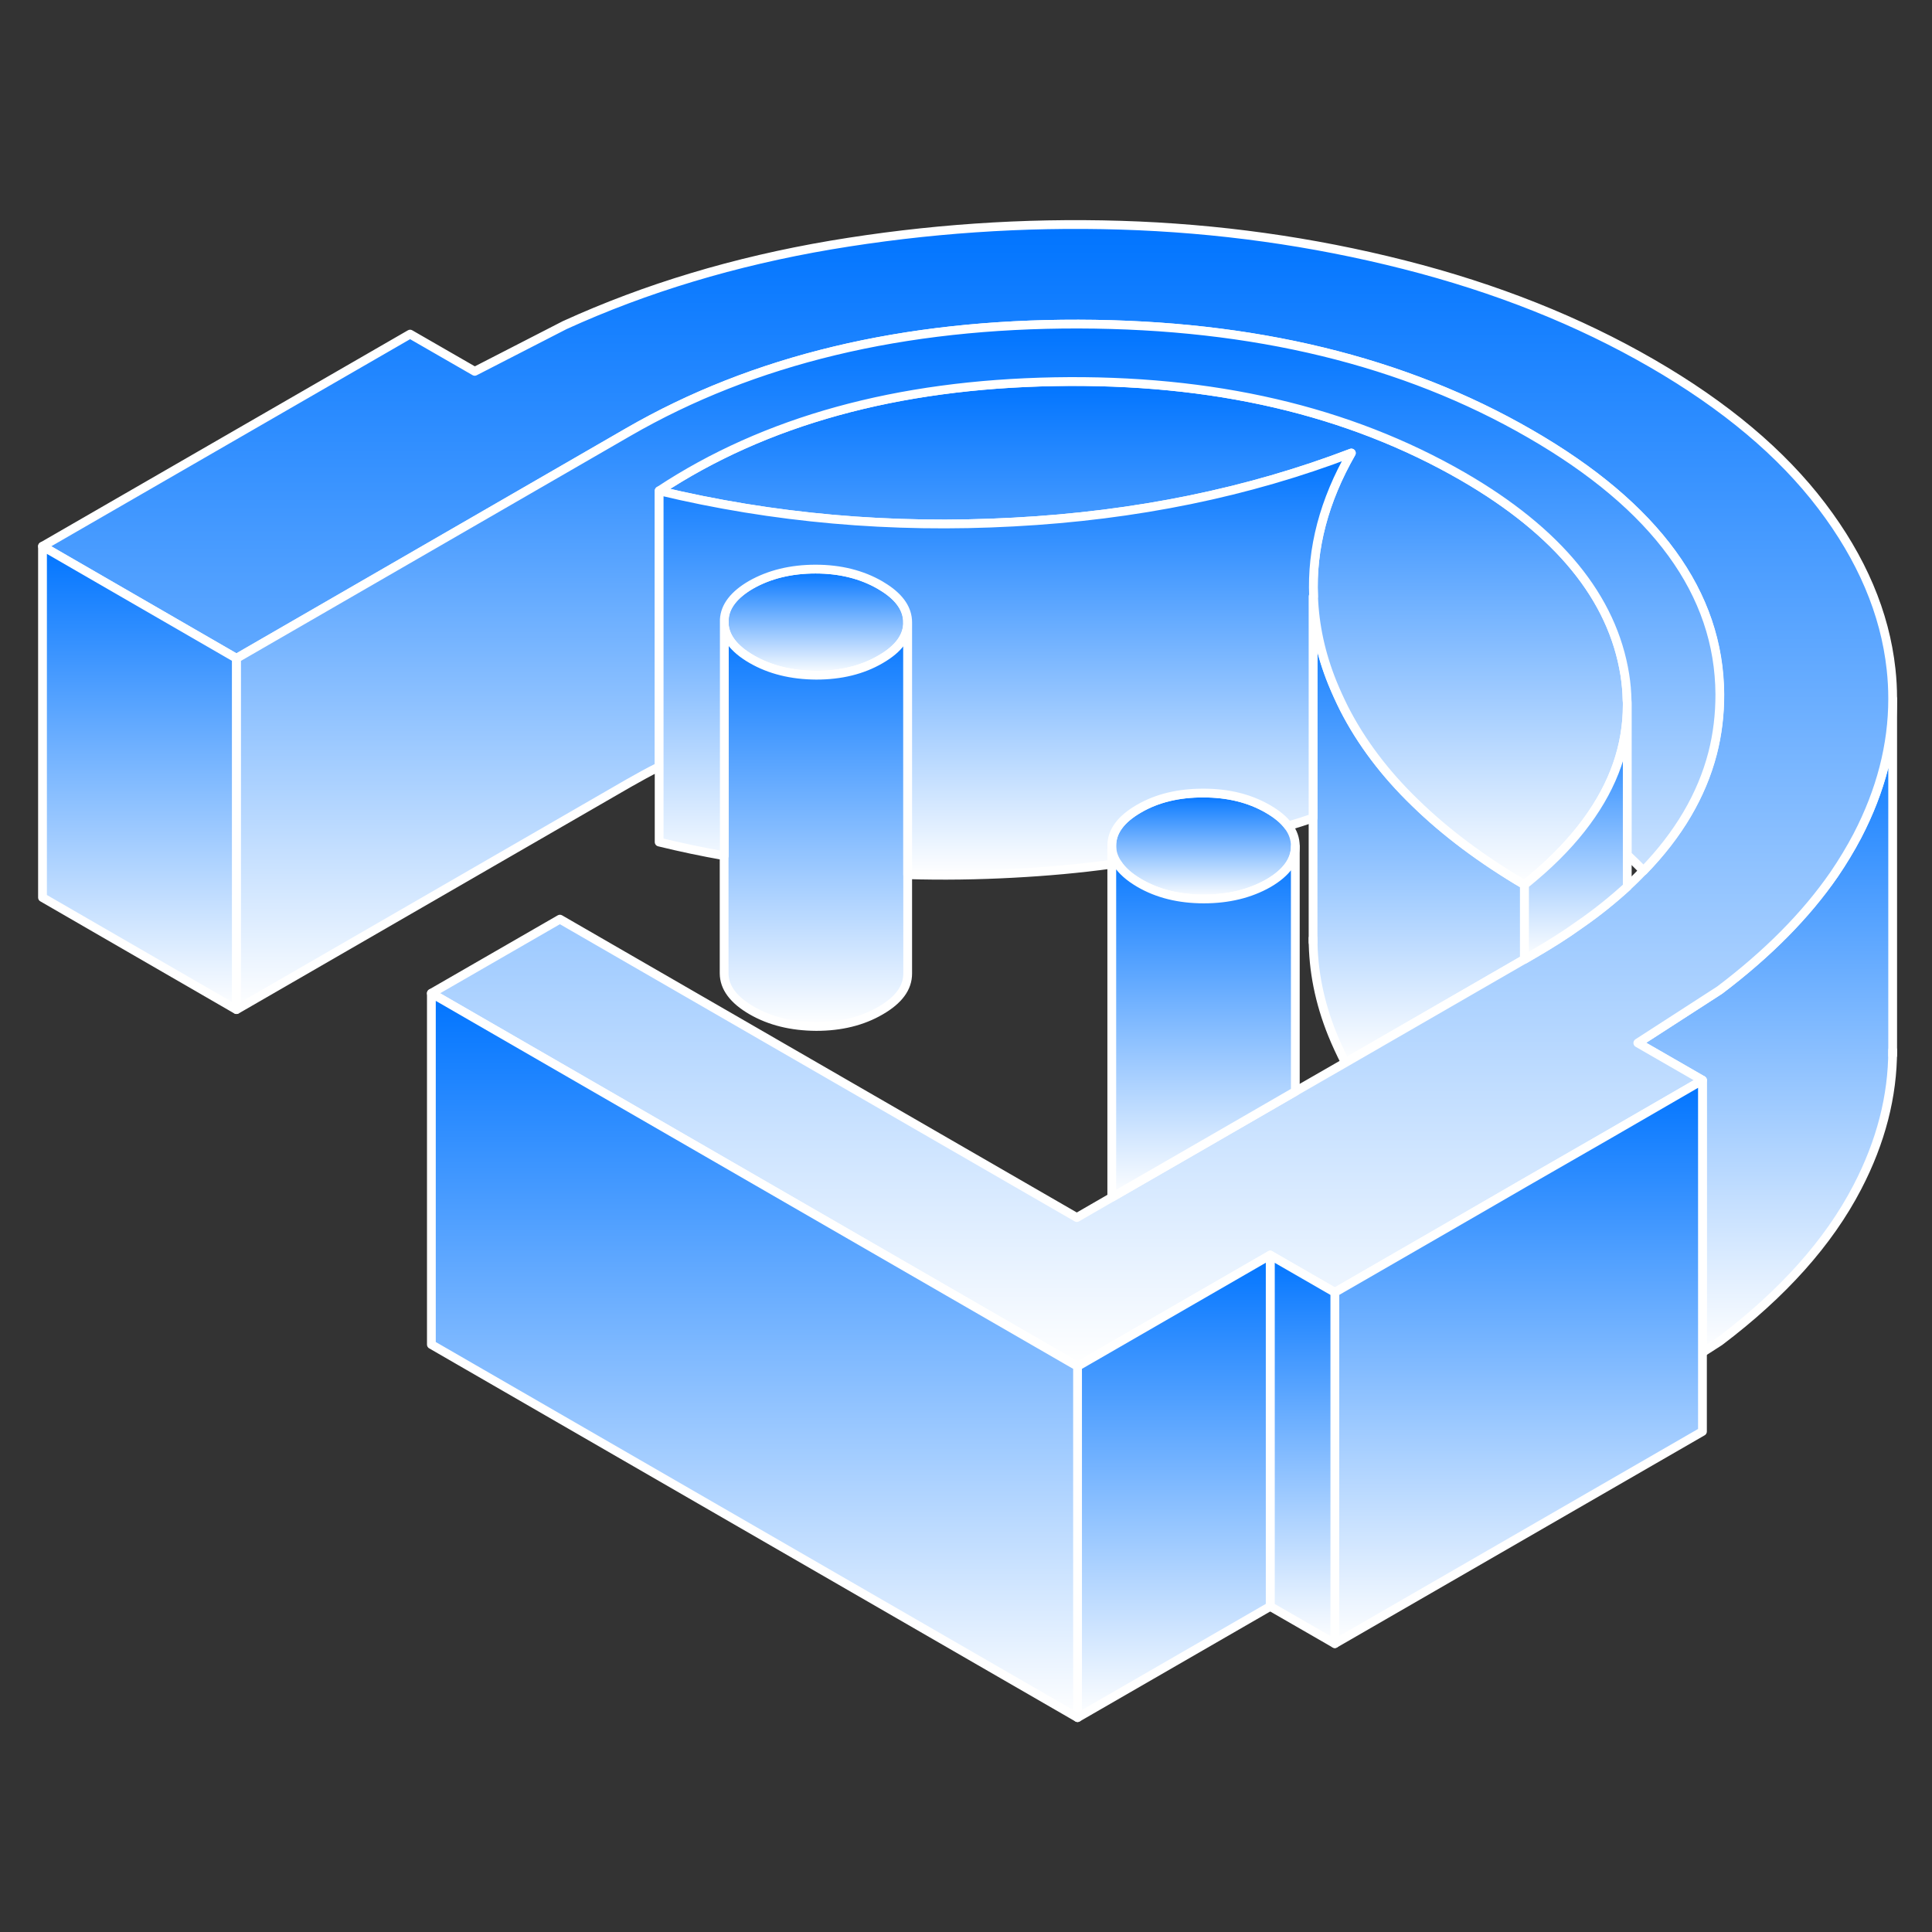
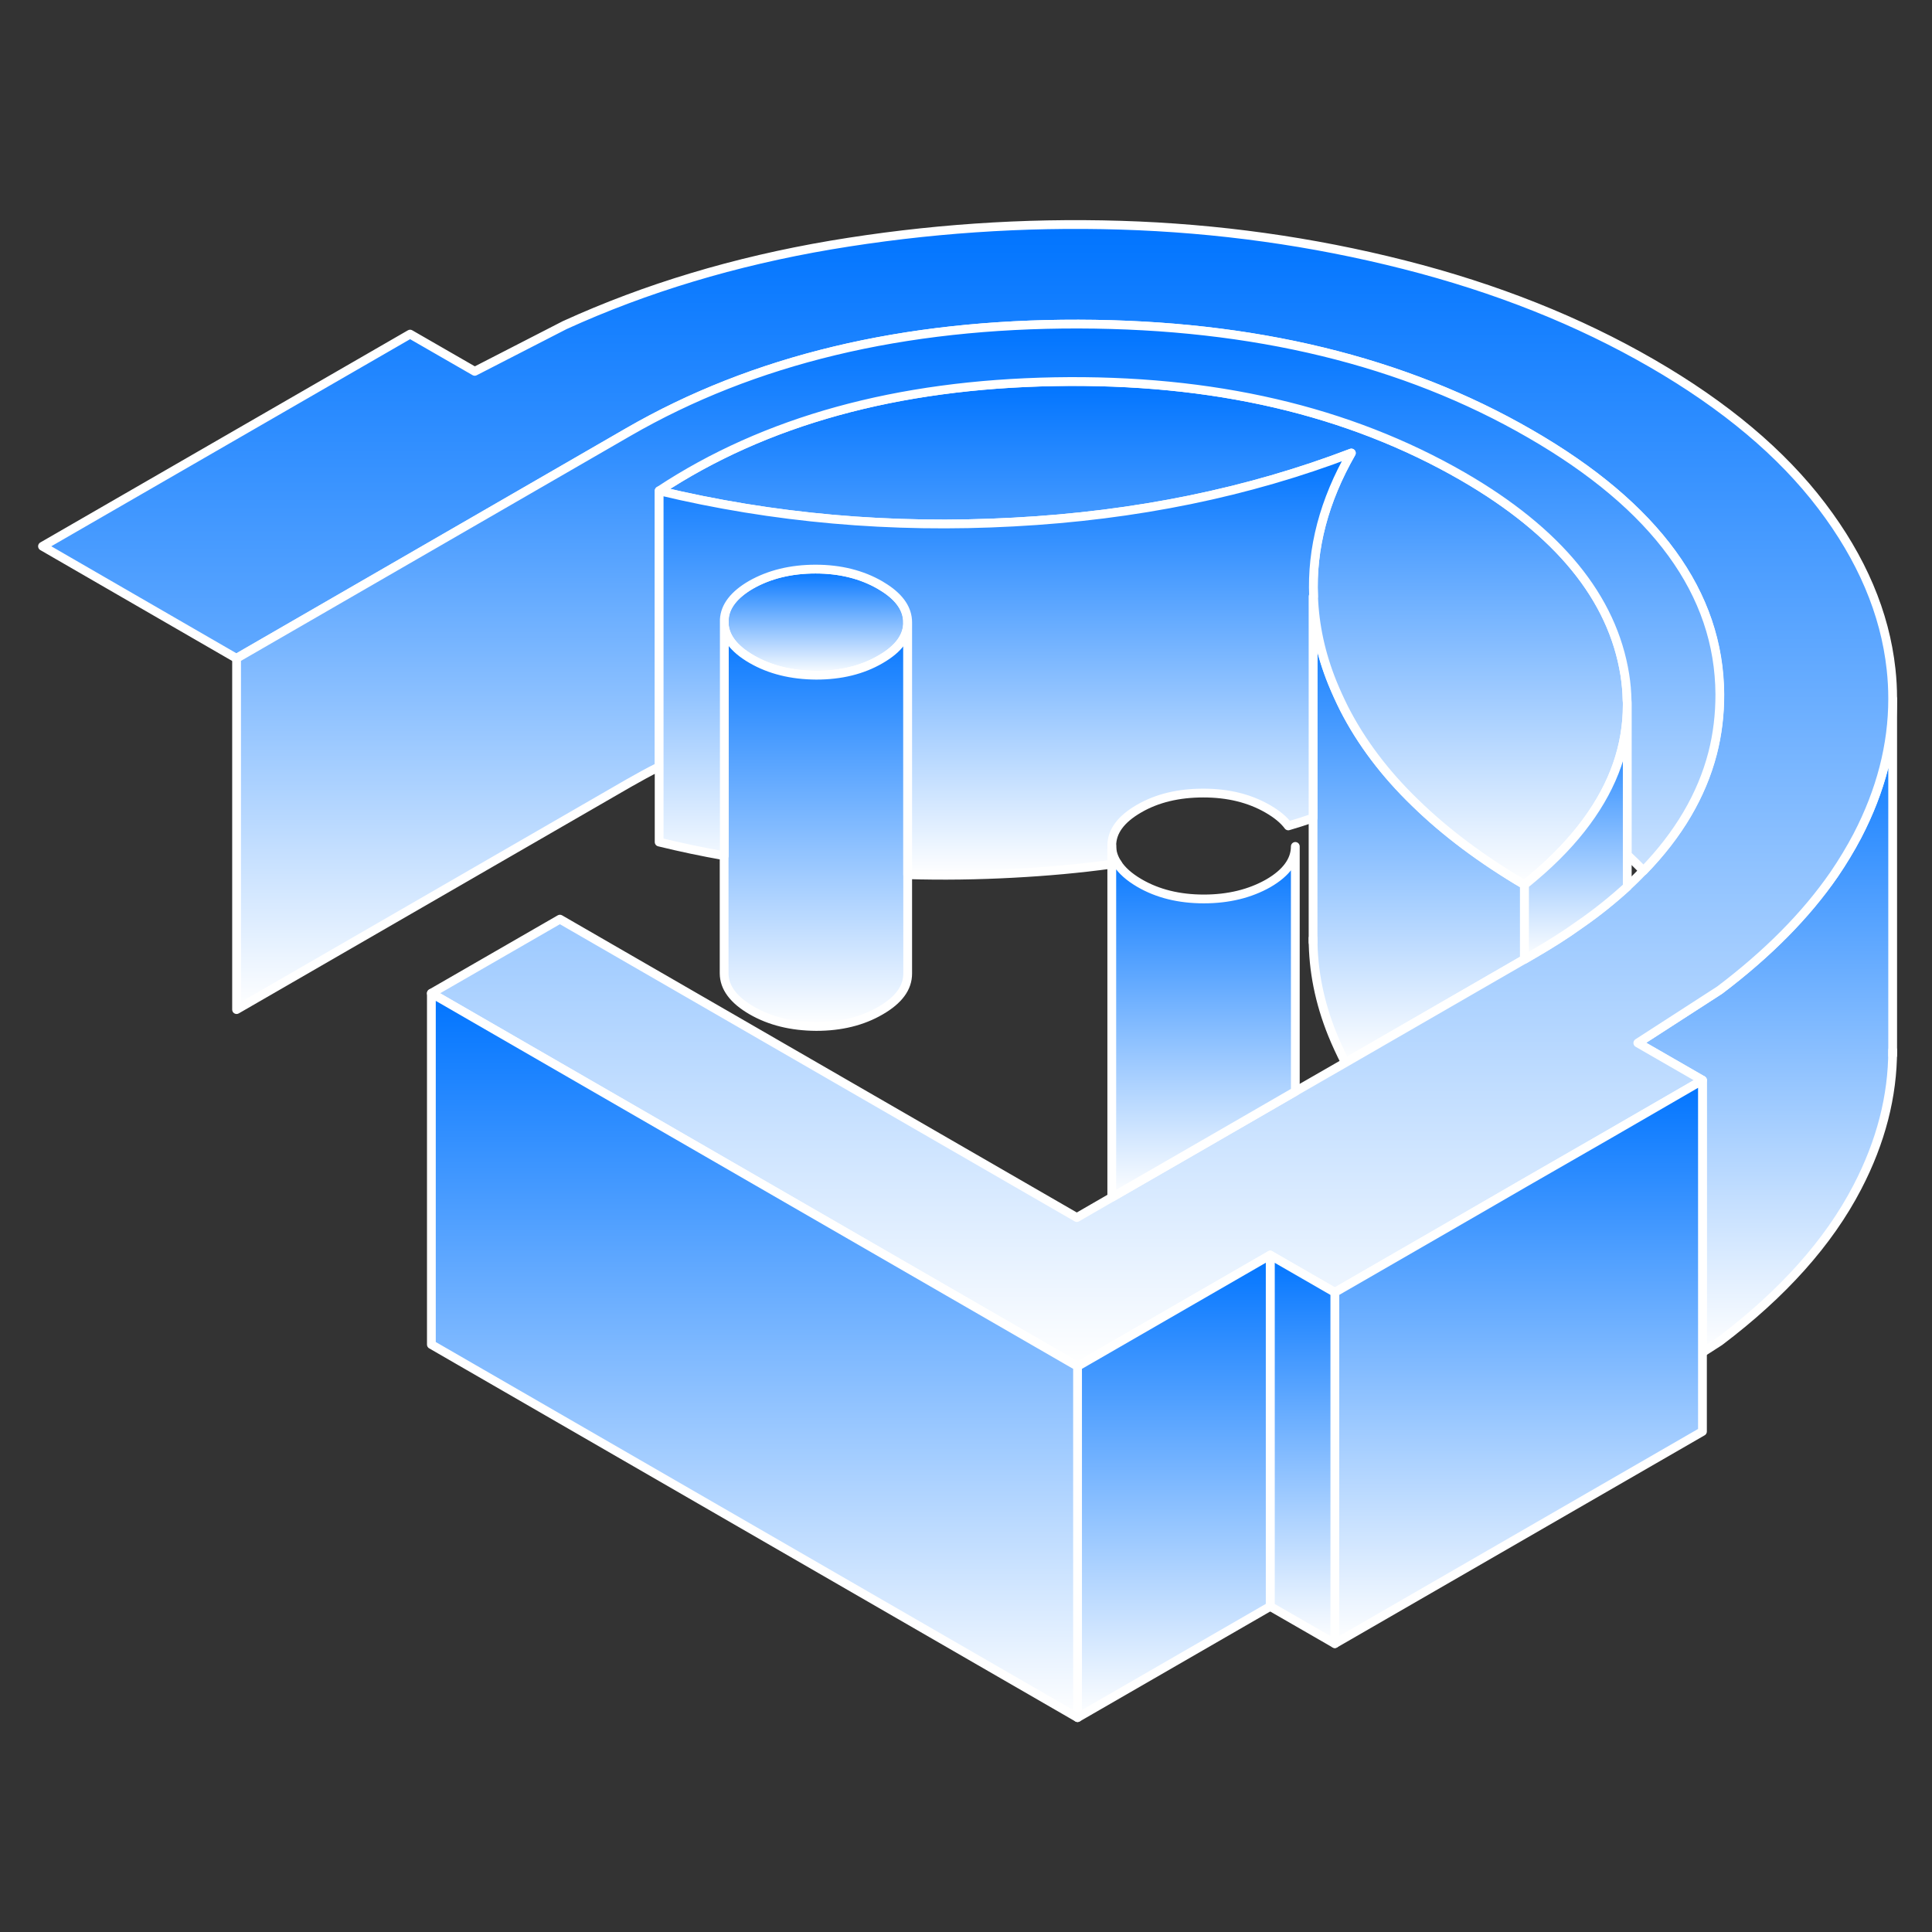
<svg xmlns="http://www.w3.org/2000/svg" width="64" height="64" viewBox="0 0 64 64" fill="none">
  <rect x="0" y="0" width="64" height="64" fill="#333333" stroke="none" />
  <path d="M36.829 28.016V28.627C36.893 28.621 36.957 28.615 37.015 28.604C36.893 28.418 36.829 28.226 36.829 28.016Z" fill="url(#paint0_linear_131_86)" stroke="white" stroke-width="0.291" stroke-linecap="round" stroke-linejoin="round" />
  <path d="M50.496 29.308V31.78L44.567 35.202C44.41 34.893 44.264 34.579 44.136 34.265C43.706 33.2 43.497 32.141 43.497 31.082V19.76C43.497 19.76 43.502 19.76 43.508 19.76C43.543 20.714 43.747 21.668 44.136 22.628C44.253 22.913 44.381 23.193 44.52 23.472C45.085 24.578 45.87 25.625 46.877 26.596C47.872 27.568 49.076 28.47 50.496 29.308Z" fill="url(#paint1_linear_131_86)" stroke="white" stroke-width="0.291" stroke-linecap="round" stroke-linejoin="round" />
  <path d="M62.697 23.152V34.788C62.697 36.313 62.307 37.826 61.527 39.327C60.579 41.154 59.055 42.858 56.966 44.435L56.396 44.802V35.783L54.255 34.55L56.768 32.927L56.966 32.799C58.56 31.594 59.828 30.314 60.759 28.965C61.044 28.546 61.3 28.121 61.527 27.69C62.307 26.189 62.697 24.677 62.697 23.152Z" fill="url(#paint2_linear_131_86)" stroke="white" stroke-width="0.291" stroke-linecap="round" stroke-linejoin="round" />
  <path d="M53.905 23.321V23.356C53.905 24.711 53.457 25.997 52.556 27.219C52.096 27.847 51.508 28.464 50.804 29.058C50.705 29.139 50.606 29.226 50.502 29.308C49.082 28.47 47.878 27.568 46.883 26.596C45.876 25.625 45.091 24.578 44.526 23.472C44.387 23.193 44.259 22.914 44.142 22.628C43.753 21.669 43.549 20.714 43.514 19.76C43.444 18.166 43.863 16.583 44.765 15.007C41.361 16.31 37.632 17.078 33.577 17.293C29.521 17.514 25.611 17.165 21.835 16.258C25.344 13.942 29.713 12.738 34.938 12.645C40.169 12.551 44.672 13.599 48.454 15.78C51.624 17.613 53.417 19.807 53.824 22.349C53.87 22.64 53.894 22.925 53.899 23.21C53.905 23.245 53.905 23.286 53.905 23.321Z" fill="url(#paint3_linear_131_86)" stroke="white" stroke-width="0.291" stroke-linecap="round" stroke-linejoin="round" />
  <path d="M62.697 23.129V23.152C62.697 24.676 62.307 26.189 61.527 27.69C61.3 28.121 61.044 28.546 60.759 28.964C59.828 30.314 58.56 31.594 56.966 32.799L56.768 32.927L54.255 34.55L56.396 35.783L53.324 37.558L50.496 39.187L49.059 40.019L44.218 42.812L42.077 41.578L35.694 45.261L14.289 32.903L18.548 30.448L35.671 40.333L36.829 39.664L39.878 37.907L42.909 36.156L44.567 35.202L50.496 31.78L50.775 31.617C51.328 31.297 51.846 30.972 52.323 30.628C52.905 30.227 53.428 29.802 53.9 29.372C54.092 29.197 54.266 29.023 54.435 28.848C55.604 27.644 56.367 26.346 56.727 24.956C56.89 24.322 56.972 23.67 56.966 23.001C56.948 19.655 54.854 16.775 50.676 14.367C46.505 11.958 41.519 10.748 35.724 10.736C29.923 10.725 24.954 11.917 20.806 14.314L7.831 21.808L1.408 18.096L13.585 11.068L15.726 12.301L18.705 10.771C21.399 9.543 24.337 8.659 27.52 8.118C30.703 7.583 33.897 7.362 37.12 7.46C40.337 7.559 43.468 7.996 46.516 8.77C49.559 9.543 52.294 10.631 54.72 12.034C57.146 13.436 59.02 15.012 60.346 16.758C61.673 18.503 62.441 20.307 62.644 22.169C62.679 22.489 62.697 22.809 62.697 23.129Z" fill="url(#paint4_linear_131_86)" stroke="white" stroke-width="0.291" stroke-linecap="round" stroke-linejoin="round" />
  <path d="M30.068 20.615C30.068 21.087 29.772 21.494 29.166 21.843C28.567 22.192 27.857 22.367 27.037 22.367C26.217 22.361 25.507 22.186 24.902 21.837C24.297 21.488 23.988 21.075 23.988 20.604C23.988 20.575 23.988 20.546 23.988 20.522C24.012 20.086 24.314 19.696 24.878 19.37C25.484 19.027 26.193 18.852 27.014 18.852C27.834 18.852 28.544 19.033 29.149 19.382C29.207 19.417 29.265 19.452 29.318 19.487C29.812 19.812 30.062 20.191 30.062 20.615H30.068Z" fill="url(#paint5_linear_131_86)" stroke="white" stroke-width="0.291" stroke-linecap="round" stroke-linejoin="round" />
-   <path d="M42.909 28.028V28.039C42.909 28.505 42.606 28.918 42.013 29.261C41.408 29.604 40.698 29.779 39.878 29.779C39.057 29.779 38.347 29.604 37.742 29.25C37.405 29.052 37.161 28.836 37.015 28.604C36.893 28.418 36.829 28.226 36.829 28.016C36.829 27.545 37.126 27.137 37.731 26.788C38.33 26.439 39.046 26.265 39.86 26.271C40.681 26.271 41.39 26.445 41.995 26.794C42.298 26.969 42.525 27.155 42.676 27.359C42.833 27.568 42.909 27.789 42.909 28.028Z" fill="url(#paint6_linear_131_86)" stroke="white" stroke-width="0.291" stroke-linecap="round" stroke-linejoin="round" />
  <path d="M30.068 20.615V32.252C30.068 32.723 29.772 33.13 29.166 33.479C28.567 33.828 27.857 34.003 27.037 34.003C26.217 33.997 25.507 33.823 24.902 33.474C24.297 33.124 23.988 32.711 23.988 32.24V20.604C23.988 21.075 24.297 21.488 24.902 21.837C25.507 22.186 26.217 22.361 27.037 22.367C27.857 22.367 28.567 22.192 29.166 21.843C29.772 21.494 30.068 21.087 30.068 20.615Z" fill="url(#paint7_linear_131_86)" stroke="white" stroke-width="0.291" stroke-linecap="round" stroke-linejoin="round" />
  <path d="M56.396 35.783V47.42L44.218 54.448V42.812L49.059 40.019L50.496 39.187L53.33 37.558L56.396 35.783Z" fill="url(#paint8_linear_131_86)" stroke="white" stroke-width="0.291" stroke-linecap="round" stroke-linejoin="round" />
  <path d="M44.218 42.812V54.448L42.077 53.215V41.578L44.218 42.812Z" fill="url(#paint9_linear_131_86)" stroke="white" stroke-width="0.291" stroke-linecap="round" stroke-linejoin="round" />
  <path d="M42.077 41.578V53.215L35.695 56.898V45.261L42.077 41.578Z" fill="url(#paint10_linear_131_86)" stroke="white" stroke-width="0.291" stroke-linecap="round" stroke-linejoin="round" />
  <path d="M35.695 45.261V56.898L14.29 44.54V32.903L35.695 45.261Z" fill="url(#paint11_linear_131_86)" stroke="white" stroke-width="0.291" stroke-linecap="round" stroke-linejoin="round" />
-   <path d="M7.831 21.808V33.444L1.408 29.732V18.096L7.831 21.808Z" fill="url(#paint12_linear_131_86)" stroke="white" stroke-width="0.291" stroke-linecap="round" stroke-linejoin="round" />
  <path d="M42.909 28.039V36.156L39.878 37.907L36.829 39.664V28.627C36.893 28.621 36.957 28.615 37.015 28.604C37.161 28.836 37.405 29.052 37.742 29.25C38.347 29.604 39.063 29.779 39.878 29.779C40.692 29.779 41.408 29.604 42.013 29.261C42.606 28.918 42.909 28.505 42.909 28.039Z" fill="url(#paint13_linear_131_86)" stroke="white" stroke-width="0.291" stroke-linecap="round" stroke-linejoin="round" />
  <path d="M62.697 34.957V34.788Z" fill="url(#paint14_linear_131_86)" />
  <path d="M62.697 34.957V34.788" stroke="white" stroke-width="0.291" stroke-linecap="round" stroke-linejoin="round" />
  <path d="M53.905 23.356V29.372C53.434 29.802 52.91 30.227 52.329 30.628C51.852 30.972 51.334 31.297 50.781 31.617L50.502 31.78V29.308C50.606 29.226 50.705 29.139 50.804 29.058C51.508 28.464 52.096 27.847 52.556 27.219C53.457 25.997 53.905 24.711 53.905 23.356Z" fill="url(#paint15_linear_131_86)" stroke="white" stroke-width="0.291" stroke-linecap="round" stroke-linejoin="round" />
  <path d="M43.497 31.216V31.082Z" fill="url(#paint16_linear_131_86)" />
  <path d="M43.497 31.216V31.082" stroke="white" stroke-width="0.291" stroke-linecap="round" stroke-linejoin="round" />
  <path d="M43.497 19.76V19.626Z" fill="url(#paint17_linear_131_86)" />
  <path d="M43.497 19.76V19.626" stroke="white" stroke-width="0.291" stroke-linecap="round" stroke-linejoin="round" />
  <path d="M56.972 23.001C56.972 23.67 56.896 24.322 56.733 24.956C56.372 26.346 55.61 27.644 54.441 28.848C54.272 28.668 54.092 28.493 53.906 28.319V23.321C53.906 23.286 53.906 23.245 53.9 23.21C53.894 22.925 53.871 22.64 53.824 22.349C53.417 19.807 51.625 17.613 48.454 15.78C44.672 13.599 40.169 12.551 34.938 12.644C29.713 12.738 25.344 13.942 21.836 16.258V25.398C21.487 25.572 21.149 25.759 20.812 25.951L7.837 33.444V21.808L20.812 14.314C24.96 11.917 29.929 10.724 35.73 10.736C41.524 10.748 46.511 11.958 50.682 14.367C54.86 16.775 56.954 19.655 56.972 23.001Z" fill="url(#paint18_linear_131_86)" stroke="white" stroke-width="0.291" stroke-linecap="round" stroke-linejoin="round" />
  <path d="M43.508 19.76C43.508 19.76 43.502 19.76 43.497 19.76V27.097C43.229 27.19 42.956 27.277 42.676 27.359C42.525 27.155 42.298 26.969 41.995 26.794C41.39 26.445 40.681 26.271 39.86 26.271C39.046 26.271 38.33 26.439 37.731 26.788C37.126 27.138 36.829 27.545 36.829 28.016V28.627C35.77 28.773 34.682 28.871 33.571 28.93C32.39 28.994 31.22 29.011 30.068 28.976V20.615C30.068 20.191 29.818 19.812 29.323 19.487C29.271 19.452 29.213 19.417 29.155 19.382C28.55 19.033 27.834 18.852 27.019 18.852C26.205 18.852 25.489 19.027 24.884 19.37C24.32 19.696 24.017 20.086 23.994 20.522C23.994 20.546 23.994 20.575 23.994 20.604V28.348C23.267 28.22 22.551 28.069 21.835 27.894V16.258C25.611 17.165 29.521 17.514 33.577 17.293C37.632 17.078 41.361 16.31 44.765 15.007C43.863 16.583 43.444 18.166 43.514 19.76H43.508Z" fill="url(#paint19_linear_131_86)" stroke="white" stroke-width="0.291" stroke-linecap="round" stroke-linejoin="round" />
  <defs>
    <linearGradient id="paint0_linear_131_86" x1="36.922" y1="28.016" x2="36.922" y2="28.627" gradientUnits="userSpaceOnUse">
      <stop stop-color="#0074FF" />
      <stop offset="1" stop-color="white" />
    </linearGradient>
    <linearGradient id="paint1_linear_131_86" x1="46.996" y1="19.76" x2="46.996" y2="35.202" gradientUnits="userSpaceOnUse">
      <stop stop-color="#0074FF" />
      <stop offset="1" stop-color="white" />
    </linearGradient>
    <linearGradient id="paint2_linear_131_86" x1="58.476" y1="23.152" x2="58.476" y2="44.802" gradientUnits="userSpaceOnUse">
      <stop stop-color="#0074FF" />
      <stop offset="1" stop-color="white" />
    </linearGradient>
    <linearGradient id="paint3_linear_131_86" x1="37.87" y1="12.639" x2="37.87" y2="29.308" gradientUnits="userSpaceOnUse">
      <stop stop-color="#0074FF" />
      <stop offset="1" stop-color="white" />
    </linearGradient>
    <linearGradient id="paint4_linear_131_86" x1="32.052" y1="7.438" x2="32.052" y2="45.261" gradientUnits="userSpaceOnUse">
      <stop stop-color="#0074FF" />
      <stop offset="1" stop-color="white" />
    </linearGradient>
    <linearGradient id="paint5_linear_131_86" x1="27.028" y1="18.852" x2="27.028" y2="22.367" gradientUnits="userSpaceOnUse">
      <stop stop-color="#0074FF" />
      <stop offset="1" stop-color="white" />
    </linearGradient>
    <linearGradient id="paint6_linear_131_86" x1="39.869" y1="26.27" x2="39.869" y2="29.779" gradientUnits="userSpaceOnUse">
      <stop stop-color="#0074FF" />
      <stop offset="1" stop-color="white" />
    </linearGradient>
    <linearGradient id="paint7_linear_131_86" x1="27.028" y1="20.604" x2="27.028" y2="34.003" gradientUnits="userSpaceOnUse">
      <stop stop-color="#0074FF" />
      <stop offset="1" stop-color="white" />
    </linearGradient>
    <linearGradient id="paint8_linear_131_86" x1="50.307" y1="35.783" x2="50.307" y2="54.448" gradientUnits="userSpaceOnUse">
      <stop stop-color="#0074FF" />
      <stop offset="1" stop-color="white" />
    </linearGradient>
    <linearGradient id="paint9_linear_131_86" x1="43.148" y1="41.578" x2="43.148" y2="54.448" gradientUnits="userSpaceOnUse">
      <stop stop-color="#0074FF" />
      <stop offset="1" stop-color="white" />
    </linearGradient>
    <linearGradient id="paint10_linear_131_86" x1="38.886" y1="41.578" x2="38.886" y2="56.898" gradientUnits="userSpaceOnUse">
      <stop stop-color="#0074FF" />
      <stop offset="1" stop-color="white" />
    </linearGradient>
    <linearGradient id="paint11_linear_131_86" x1="24.992" y1="32.903" x2="24.992" y2="56.898" gradientUnits="userSpaceOnUse">
      <stop stop-color="#0074FF" />
      <stop offset="1" stop-color="white" />
    </linearGradient>
    <linearGradient id="paint12_linear_131_86" x1="4.62" y1="18.096" x2="4.62" y2="33.444" gradientUnits="userSpaceOnUse">
      <stop stop-color="#0074FF" />
      <stop offset="1" stop-color="white" />
    </linearGradient>
    <linearGradient id="paint13_linear_131_86" x1="39.869" y1="28.039" x2="39.869" y2="39.664" gradientUnits="userSpaceOnUse">
      <stop stop-color="#0074FF" />
      <stop offset="1" stop-color="white" />
    </linearGradient>
    <linearGradient id="paint14_linear_131_86" x1="63.197" y1="34.788" x2="63.197" y2="34.957" gradientUnits="userSpaceOnUse">
      <stop stop-color="#0074FF" />
      <stop offset="1" stop-color="white" />
    </linearGradient>
    <linearGradient id="paint15_linear_131_86" x1="52.203" y1="23.356" x2="52.203" y2="31.78" gradientUnits="userSpaceOnUse">
      <stop stop-color="#0074FF" />
      <stop offset="1" stop-color="white" />
    </linearGradient>
    <linearGradient id="paint16_linear_131_86" x1="43.997" y1="31.082" x2="43.997" y2="31.216" gradientUnits="userSpaceOnUse">
      <stop stop-color="#0074FF" />
      <stop offset="1" stop-color="white" />
    </linearGradient>
    <linearGradient id="paint17_linear_131_86" x1="43.997" y1="19.626" x2="43.997" y2="19.76" gradientUnits="userSpaceOnUse">
      <stop stop-color="#0074FF" />
      <stop offset="1" stop-color="white" />
    </linearGradient>
    <linearGradient id="paint18_linear_131_86" x1="32.404" y1="10.736" x2="32.404" y2="33.444" gradientUnits="userSpaceOnUse">
      <stop stop-color="#0074FF" />
      <stop offset="1" stop-color="white" />
    </linearGradient>
    <linearGradient id="paint19_linear_131_86" x1="33.3" y1="15.007" x2="33.3" y2="28.994" gradientUnits="userSpaceOnUse">
      <stop stop-color="#0074FF" />
      <stop offset="1" stop-color="white" />
    </linearGradient>
  </defs>
</svg>